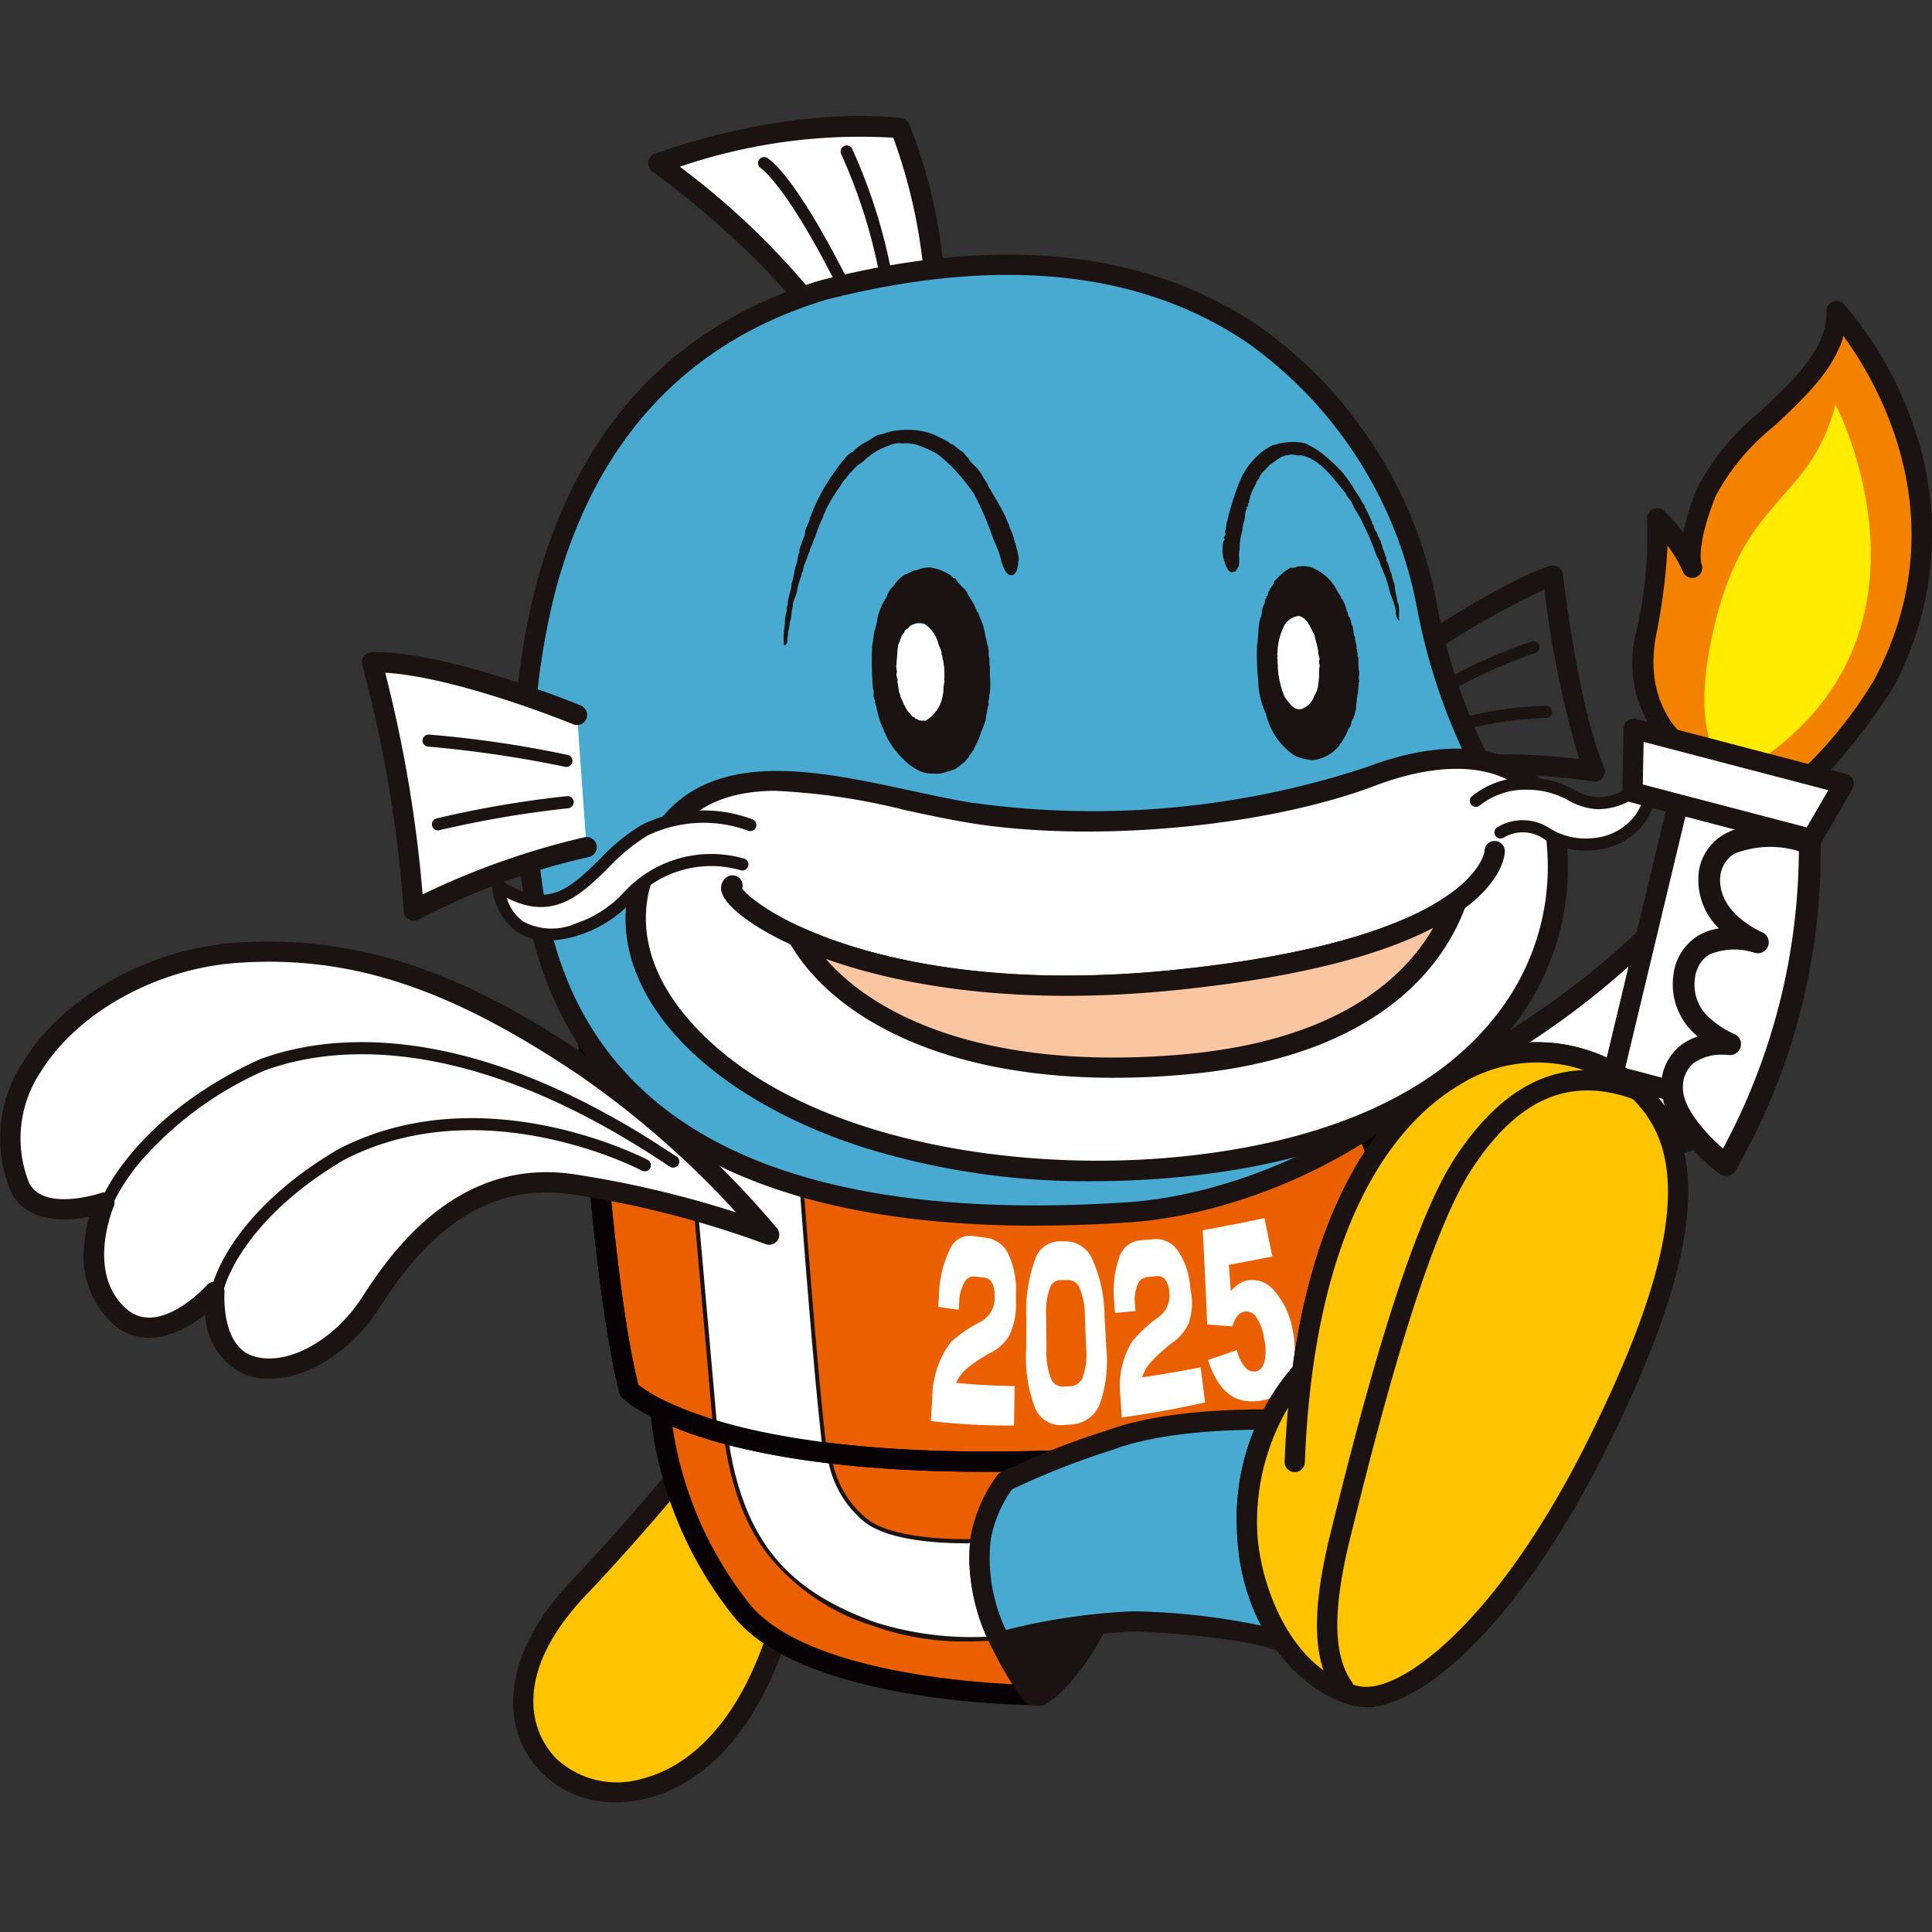
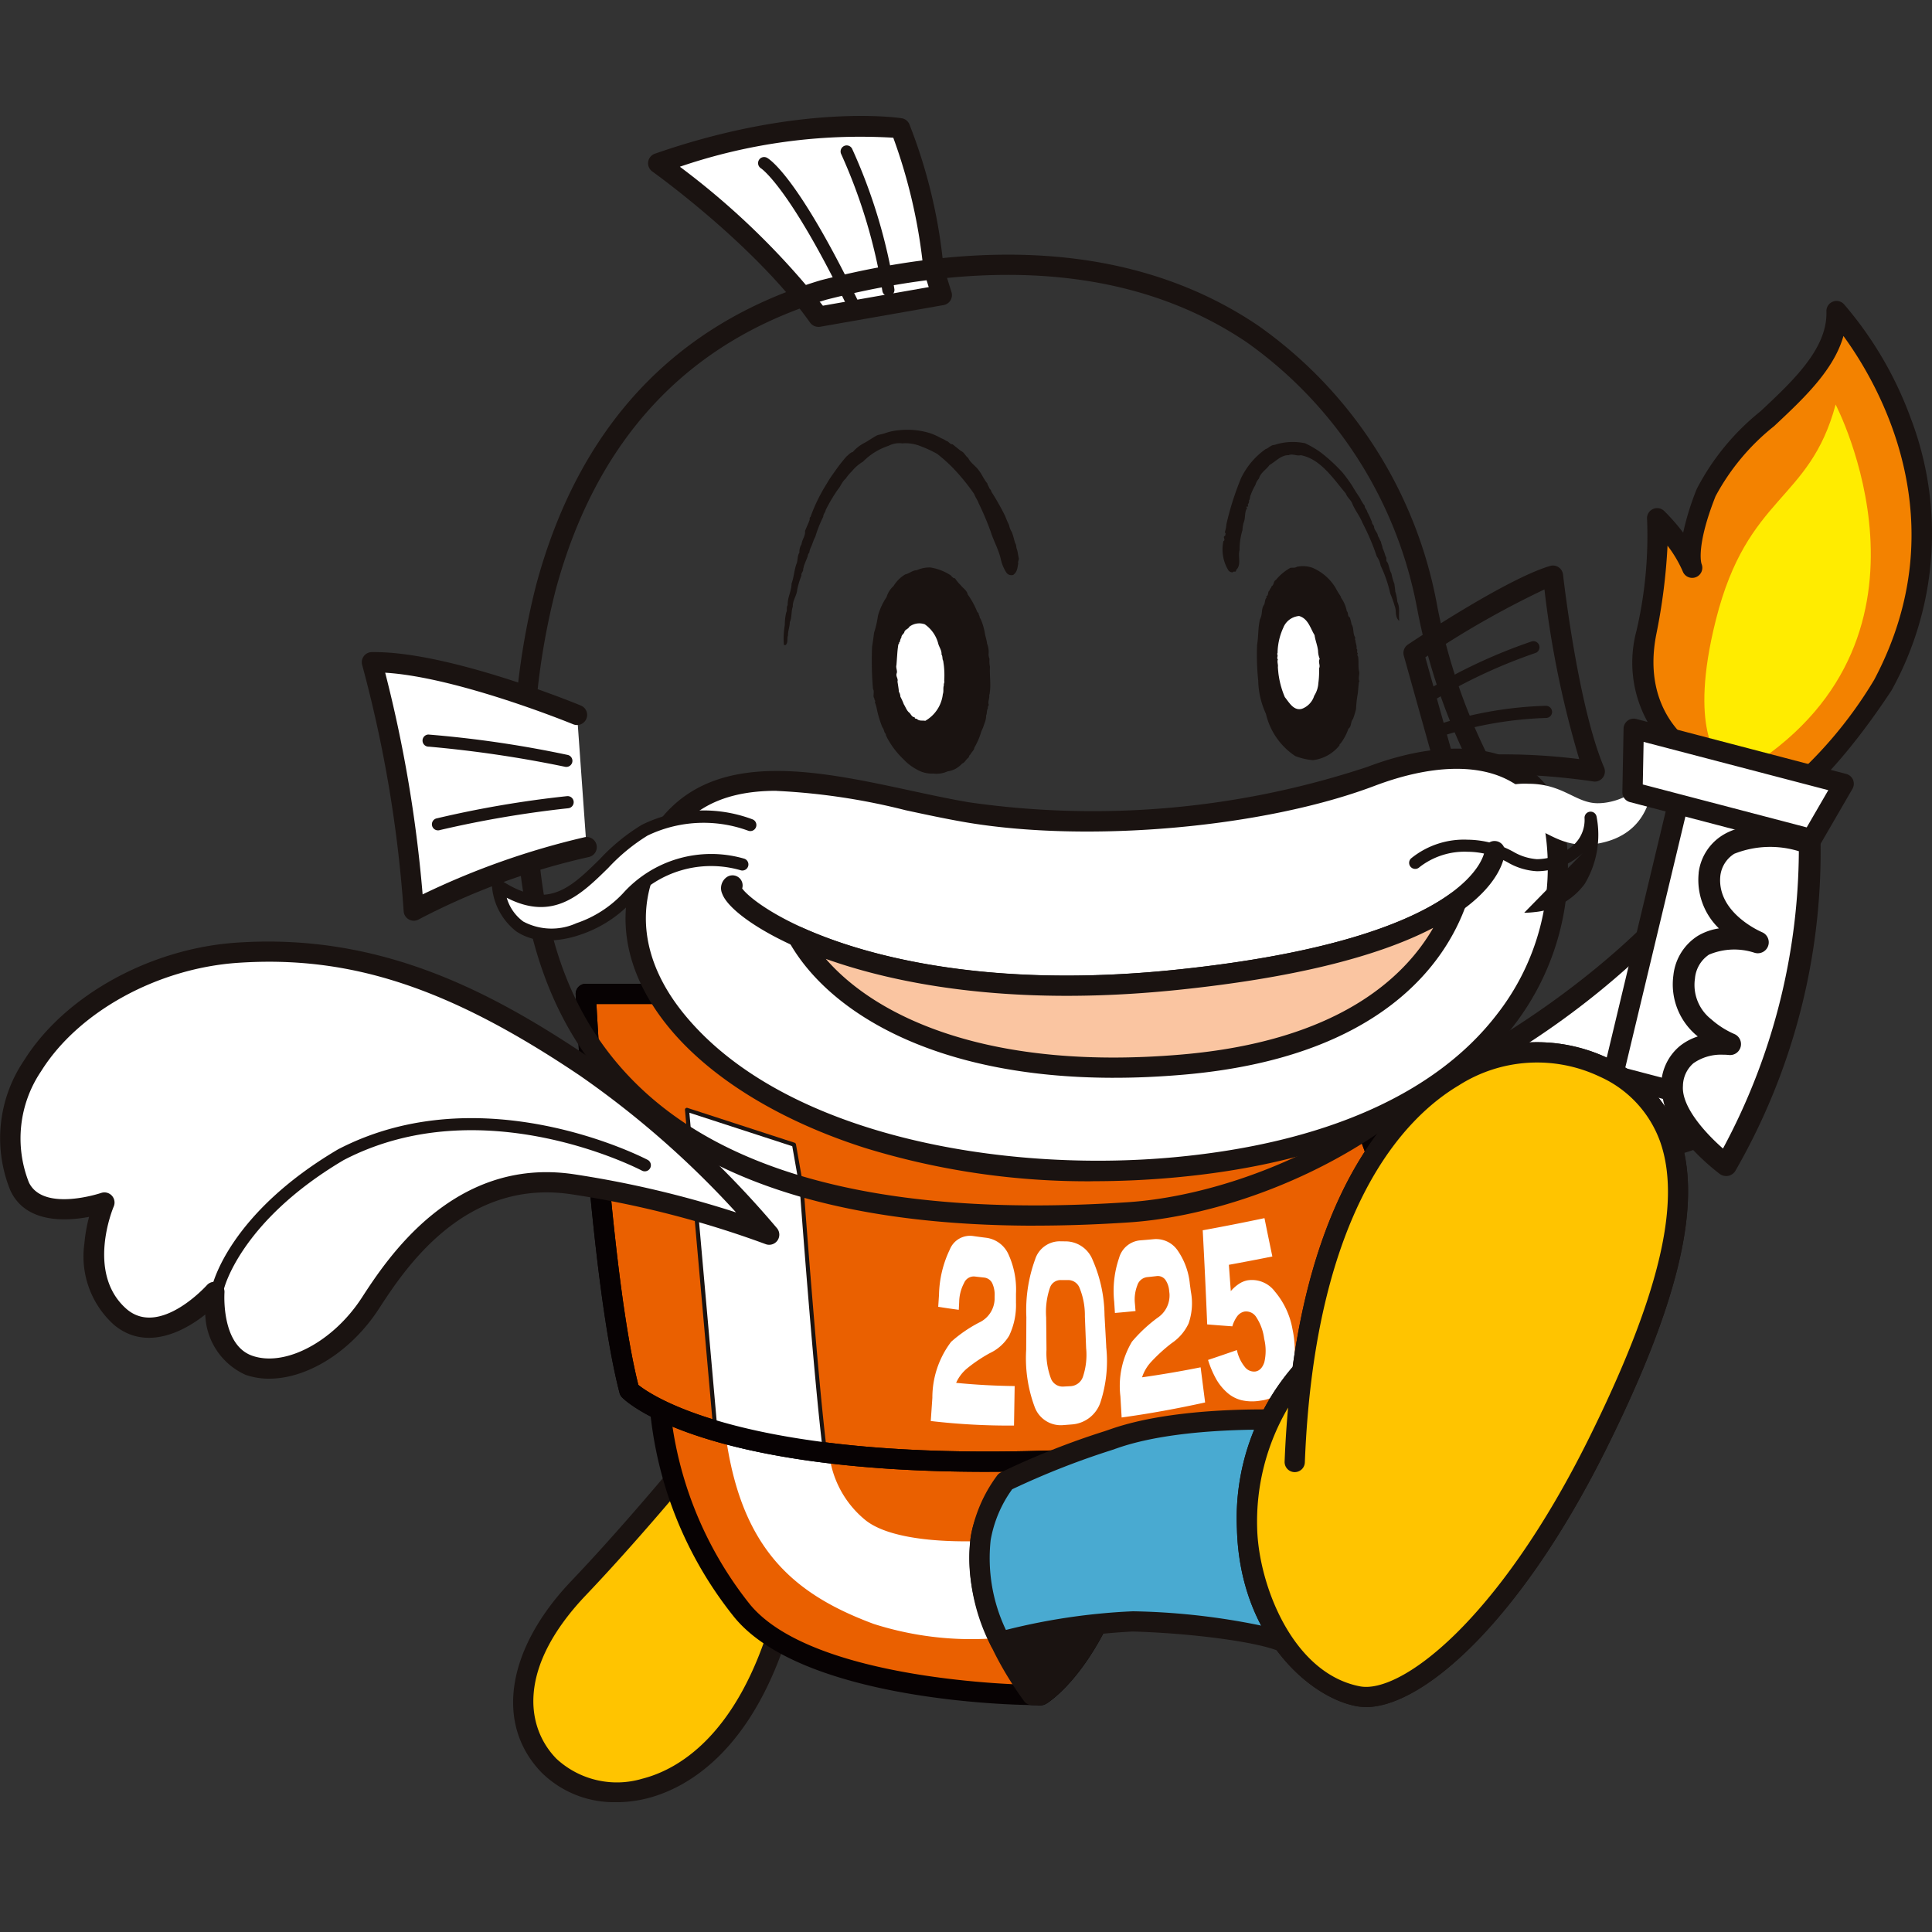
<svg xmlns="http://www.w3.org/2000/svg" width="100" height="100" viewBox="0 0 100 100">
  <rect x="0" y="0" width="100" height="100" fill="#333333" stroke="none" />
  <defs>
    <clipPath id="a">
      <rect width="100" height="87.28" fill="none" />
    </clipPath>
    <clipPath id="c">
      <rect width="100" height="100" />
    </clipPath>
  </defs>
  <g id="b" clip-path="url(#c)">
    <g transform="translate(0 6)">
      <g clip-path="url(#a)">
        <path d="M356.06,193.559s9.036-4.072,14.762-11.835l2.163-.637-3.436,15.271s-9.417,3.563-13.49-2.8" transform="translate(-281.922 -143.382)" fill="#fff" />
        <path d="M361.851,195.885c-3.695,0-6.531-1.389-8.225-4.036a.524.524,0,0,1,.226-.76c.089-.04,8.981-4.111,14.556-11.668a.523.523,0,0,1,.274-.192l2.163-.637a.524.524,0,0,1,.659.618l-3.436,15.271a.523.523,0,0,1-.326.375,18.523,18.523,0,0,1-5.386,1.02q-.255.009-.506.009m-7-4.11c3.569,4.727,10.8,2.671,12.26,2.191l3.176-14.116-1.14.336a42.248,42.248,0,0,1-14.3,11.589" transform="translate(-279.929 -141.39)" fill="#1a1311" />
        <path d="M138.428,333.07s-2.8,3.4-5.535,6.269-4.069,6.6-1.534,9.2,9.269,2.2,12.071-7.67c0,0,1.134-3.6-.8-6s-3.335-3.268-4.2-1.8" transform="translate(-102.939 -263.149)" fill="#ffc400" />
        <path d="M132.892,348.437a5.333,5.333,0,0,1-3.851-1.521c-2.438-2.5-1.837-6.4,1.53-9.931,2.554-2.679,5.2-5.869,5.485-6.21a1.731,1.731,0,0,1,1.36-.935c.974-.069,2.112.765,3.679,2.711,2.086,2.59.942,6.33.892,6.488-1.942,6.842-5.527,8.7-7.491,9.2a6.543,6.543,0,0,1-1.6.2m4.641-17.554-.041,0c-.073.005-.3.021-.555.46a.511.511,0,0,1-.047.067c-.028.034-2.844,3.449-5.56,6.3-3.573,3.747-3.137,6.835-1.538,8.476a4.608,4.608,0,0,0,4.448,1.034c1.745-.442,4.941-2.131,6.744-8.481.014-.047,1.027-3.381-.7-5.53-1.535-1.906-2.338-2.325-2.746-2.325m-1.047.2h0Z" transform="translate(-100.997 -261.157)" fill="#1a1311" />
        <path d="M182.789,331.629s-11.27-.133-14.738-4.335a19.849,19.849,0,0,1-4.335-11.671l25.209,2.068c-.867,11.2-5.417,13.946-5.417,13.946-.024.024-.719-.008-.719-.008" transform="translate(-129.627 -249.904)" fill="#ea6000" />
        <path d="M181.345,330.178c-.14,0-.321-.008-.563-.019-.587-.008-11.566-.211-15.127-4.525a20.173,20.173,0,0,1-4.455-12,.525.525,0,0,1,.169-.385.519.519,0,0,1,.4-.137l25.209,2.068a.524.524,0,0,1,.48.563c-.842,10.885-5.109,13.99-5.625,14.327a.7.7,0,0,1-.486.114m-.2-.908h0Zm0,0h0Zm0,0h0Zm0,0h0Zm0,0h0Zm0,0h0Zm.039-.034c-.013.01-.026.022-.039.034.013-.012.025-.023.039-.034m0,0h0ZM162.275,314.2a19.325,19.325,0,0,0,4.182,10.76c3.279,3.972,14.236,4.15,14.346,4.151h.017c.178.008.389.015.518.016.625-.467,4.18-3.519,5.028-12.952Z" transform="translate(-127.635 -247.911)" fill="#070203" />
        <path d="M179.41,317.224l5.536,2.4a5.171,5.171,0,0,0,1.867,4.2c2.067,1.734,8.937,1.134,10.8.4l-.667,5.135a16.612,16.612,0,0,1-9.67-.133c-4.668-1.734-7.469-4.469-7.869-12" transform="translate(-142.054 -251.172)" fill="#fff" />
-         <path d="M191.681,329.738a13.941,13.941,0,0,1-4.837-.808,11.249,11.249,0,0,1-5.584-3.864c-1.411-1.949-2.159-4.566-2.354-8.234a.1.1,0,0,1,.045-.091.106.106,0,0,1,.1-.01l5.536,2.4a.105.105,0,0,1,.063.107,5.108,5.108,0,0,0,1.83,4.11c1.953,1.638,8.744,1.151,10.7.383a.1.1,0,0,1,.142.111l-.667,5.135a.105.105,0,0,1-.072.086,18,18,0,0,1-4.9.673m-12.556-12.747c.44,7.526,3.31,10.078,7.792,11.743a16.573,16.573,0,0,0,9.538.151l.636-4.9c-2.139.731-8.716,1.224-10.745-.478a5.341,5.341,0,0,1-1.909-4.215Z" transform="translate(-141.655 -250.775)" fill="#1a1311" />
        <path d="M243.527,334.226c.563-4,6.453-4.906,8.472-5.132-1,10.587-5.353,13.209-5.353,13.209a2.987,2.987,0,0,1-.455,0c-1.256-1.72-3.114-4.884-2.664-8.08" transform="translate(-192.766 -260.571)" fill="#1a1311" />
        <path d="M244.506,340.843c-.089,0-.194,0-.321-.007a.524.524,0,0,1-.407-.215c-1.237-1.695-3.24-5.047-2.759-8.462.245-1.738,1.731-4.775,8.933-5.579a.524.524,0,0,1,.58.57c-.976,10.288-5.064,13.256-5.561,13.581a.672.672,0,0,1-.465.112m-.032-1.049h.006c.607-.454,3.963-3.334,4.94-12.091-2.477.354-6.917,1.428-7.364,4.6-.411,2.918,1.271,5.868,2.418,7.489m-2.937-7.562h0Z" transform="translate(-190.777 -258.578)" fill="#1a1311" />
        <path d="M145.618,218.256s.712,14.592,2.254,20.523c0,0,4.39,4.509,23.608,3.559s16.49-2.372,16.49-2.372,2.017-11.982-6.05-21.71Z" transform="translate(-115.298 -172.811)" fill="#ea6000" />
        <path d="M164.38,241c-14.94,0-18.708-3.676-18.876-3.849a.526.526,0,0,1-.132-.234c-1.537-5.915-2.241-20.031-2.27-20.629a.524.524,0,0,1,.523-.55h36.3a.525.525,0,0,1,.4.189c7.463,9,6.434,20.032,6.2,21.868a.68.68,0,0,1,.088.512c-.123.563-.38,1.734-17.105,2.56q-2.763.137-5.133.132m-18.033-4.5c.724.584,5.917,4.173,23.115,3.322,12.375-.611,15.31-1.415,16-1.743a.518.518,0,0,1,0-.192c.02-.117,1.85-11.712-5.781-21.1h-35.5c.147,2.683.852,14.468,2.169,19.712" transform="translate(-113.305 -170.819)" fill="#070203" />
        <path d="M176.3,248.882l.4,2.267s.728,9.912,1.209,13.674a35.881,35.881,0,0,1-5.673-1.128l-1.471-16.614Z" transform="translate(-135.207 -195.634)" fill="#fff" />
        <path d="M177.509,264.529H177.5a36.267,36.267,0,0,1-5.69-1.131.1.1,0,0,1-.075-.091l-1.471-16.614a.1.1,0,0,1,.137-.109l5.535,1.8a.105.105,0,0,1,.071.081l.4,2.267c.009.11.734,9.963,1.21,13.679a.1.1,0,0,1-.1.118m-5.575-1.313a35.984,35.984,0,0,0,5.454,1.087c-.476-3.818-1.185-13.448-1.192-13.545l-.388-2.195-5.325-1.732Z" transform="translate(-134.809 -195.236)" fill="#1a1311" />
        <path d="M164.38,241c-14.94,0-18.708-3.676-18.876-3.849a.526.526,0,0,1-.132-.234c-1.537-5.915-2.241-20.031-2.27-20.629a.524.524,0,0,1,.523-.55h36.3a.525.525,0,0,1,.4.189c7.463,9,6.434,20.032,6.2,21.868a.68.68,0,0,1,.088.512c-.123.563-.38,1.734-17.105,2.56q-2.763.137-5.133.132m-18.033-4.5c.724.584,5.917,4.173,23.115,3.322,12.375-.611,15.31-1.415,16-1.743a.518.518,0,0,1,0-.192c.02-.117,1.85-11.712-5.781-21.1h-35.5c.147,2.683.852,14.468,2.169,19.712" transform="translate(-113.305 -170.819)" fill="#070203" />
        <path d="M358.782,122.947a.51.51,0,0,1-.083-.007c-.048-.007-4.81-.761-7.455-.045a.523.523,0,0,1-.642-.365l-1.706-6.1a.524.524,0,0,1,.213-.576c.206-.138,5.079-3.4,7.36-4.069a.524.524,0,0,1,.668.445c.008.067.763,6.784,2.126,9.988a.524.524,0,0,1-.482.729m-4.529-1.409a31.707,31.707,0,0,1,3.724.245,50.878,50.878,0,0,1-1.8-8.782,47.046,47.046,0,0,0-6.166,3.515l1.468,5.251a14.69,14.69,0,0,1,2.776-.228" transform="translate(-276.235 -88.492)" fill="#1a1311" />
        <path d="M355.4,133.562a.314.314,0,0,1-.179-.573,27.371,27.371,0,0,1,5.193-2.4.314.314,0,1,1,.206.594,27.376,27.376,0,0,0-5.041,2.323.311.311,0,0,1-.179.056" transform="translate(-281.147 -103.384)" fill="#1a1311" />
        <path d="M357.284,148.186a.314.314,0,0,1-.116-.607,19.79,19.79,0,0,1,5.486-.941.321.321,0,0,1,.324.305.314.314,0,0,1-.3.324,19.53,19.53,0,0,0-5.273.9.316.316,0,0,1-.116.022" transform="translate(-282.642 -116.106)" fill="#1a1311" />
        <path d="M177.866,9.9a27.3,27.3,0,0,0-1.727-7.251s-5.093-.777-12.517,1.813c0,0,5.352,3.8,8.287,7.942L178.3,11.28Z" transform="translate(-129.553 -2.009)" fill="#fff" />
        <path d="M169.916,10.917a.524.524,0,0,1-.428-.221c-2.851-4.024-8.11-7.78-8.163-7.818a.524.524,0,0,1,.131-.922c7.461-2.6,12.556-1.869,12.769-1.836a.524.524,0,0,1,.4.3,27.173,27.173,0,0,1,1.768,7.369l.416,1.33a.524.524,0,0,1-.41.672l-6.388,1.122a.534.534,0,0,1-.091.008m-7.167-8.288a39.8,39.8,0,0,1,7.4,7.19l5.478-.962-.254-.812a.527.527,0,0,1-.021-.106,27.959,27.959,0,0,0-1.56-6.815,28.9,28.9,0,0,0-11.042,1.5" transform="translate(-127.56 0)" fill="#1a1311" />
        <path d="M193.294,18.022a.314.314,0,0,1-.283-.177c-2.974-6.112-4.4-7.031-4.409-7.039a.317.317,0,0,1-.111-.428.311.311,0,0,1,.42-.119c.155.085,1.6,1.015,4.664,7.312a.315.315,0,0,1-.282.452" transform="translate(-149.211 -8.092)" fill="#1a1311" />
        <path d="M211.433,15.15a.314.314,0,0,1-.311-.271A28.048,28.048,0,0,0,208.991,7.8a.314.314,0,0,1,.568-.27,28.157,28.157,0,0,1,2.185,7.257.315.315,0,0,1-.312.358" transform="translate(-165.451 -5.824)" fill="#1a1311" />
-         <path d="M179.71,63.016a30.982,30.982,0,0,1-2.849-8.287c-.518-3.8-6.215-22.79-31.25-16.4-17.438,5.266-15.8,25.9-15.193,29.783.777,7.079,4.4,19.729,30.991,17.956,6.475-.431,18.129-5.093,20.546-15.279,1.3-5.352-2.244-7.77-2.244-7.77" transform="translate(-102.995 -29.315)" fill="#49aad1" />
        <path d="M154.6,84.748c-9.274,0-16.225-2-20.7-5.957-3.426-3.03-5.384-7.159-5.986-12.621a38.524,38.524,0,0,1,.845-14.578c2.2-8.183,7.151-13.49,14.717-15.775l.022-.006c9.215-2.351,16.824-1.565,22.616,2.336a22.685,22.685,0,0,1,9.282,14.5,30.119,30.119,0,0,0,2.741,8.01c.643.5,3.588,3.094,2.342,8.241-2.375,10.006-13.722,15.193-21.02,15.679q-2.525.168-4.856.168M143.766,36.823c-7.19,2.175-11.9,7.235-14,15.04a37.364,37.364,0,0,0-.819,14.157c0,.008,0,.015,0,.023.364,3.316,1.344,8.164,5.64,11.962,5.011,4.431,13.353,6.29,24.8,5.528,6.978-.465,17.819-5.388,20.071-14.878,1.189-4.915-1.9-7.126-2.032-7.217a.535.535,0,0,1-.168-.19,31.126,31.126,0,0,1-2.9-8.458,21.782,21.782,0,0,0-8.83-13.775c-5.532-3.726-12.853-4.464-21.761-2.193" transform="translate(-101.01 -27.307)" fill="#1a1311" />
        <path d="M103.073,138.542s-6.777-2.795-10.62-2.725a66.083,66.083,0,0,1,2.166,12.856,36.1,36.1,0,0,1,8.943-3.284" transform="translate(-73.203 -107.536)" fill="#fff" />
        <path d="M92.627,147.2a.524.524,0,0,1-.523-.488,66.19,66.19,0,0,0-2.146-12.742.524.524,0,0,1,.493-.673H90.6c3.924,0,10.4,2.651,10.676,2.766a.524.524,0,0,1-.4.969c-.063-.026-5.959-2.44-9.729-2.669a69.206,69.206,0,0,1,1.938,11.475,40.063,40.063,0,0,1,8.356-2.953.524.524,0,1,1,.248,1.018,35.9,35.9,0,0,0-8.8,3.227.523.523,0,0,1-.265.072" transform="translate(-71.21 -105.544)" fill="#1a1311" />
        <path d="M112.478,155.437a.328.328,0,0,1-.061-.006,61.2,61.2,0,0,0-7.05-1.042.314.314,0,0,1-.03-.628,57.1,57.1,0,0,1,7.2,1.053.314.314,0,0,1-.061.623" transform="translate(-83.167 -121.742)" fill="#1a1311" />
        <path d="M107.7,170.86a.314.314,0,0,1-.1-.613,54.311,54.311,0,0,1,6.769-1.157.314.314,0,0,1,.073.625,55.345,55.345,0,0,0-6.643,1.129.313.313,0,0,1-.1.016" transform="translate(-85.026 -133.881)" fill="#1a1311" />
        <path d="M205.626,163.4c-.5-3-3.962-4.8-9.526-2.7a45.568,45.568,0,0,1-20.906,1.854c-6.407-1.1-14.5-4.384-16.86,3.541s10.164,16.465,27.65,14.836c17.2-1.6,20.653-11.465,19.641-17.534" transform="translate(-125.14 -126.521)" fill="#fff" />
        <path d="M179.7,179.678a39.122,39.122,0,0,1-11.77-1.717c-4.407-1.4-8.022-3.617-10.18-6.247-2.033-2.479-2.7-5.157-1.93-7.746,2.133-7.162,8.651-5.759,14.4-4.521,1.063.229,2.067.445,3.048.613a45.137,45.137,0,0,0,20.632-1.828c3.194-1.21,6.022-1.262,7.964-.146a4.551,4.551,0,0,1,2.264,3.246,13.456,13.456,0,0,1-2.7,10.363c-3.343,4.341-9.363,7.031-17.407,7.78-1.454.136-2.9.2-4.322.2m-16.372-20.207c-2.994,0-5.4,1.079-6.5,4.8-.667,2.24-.067,4.586,1.735,6.782,5.131,6.254,16.436,8.215,25.364,7.383,7.747-.721,13.513-3.272,16.674-7.376a12.393,12.393,0,0,0,2.5-9.551,3.474,3.474,0,0,0-1.752-2.51c-1.665-.957-4.176-.88-7.071.217-5.706,2.161-14.812,2.97-21.18,1.881-1-.172-2.065-.4-3.092-.621a33.583,33.583,0,0,0-6.674-1" transform="translate(-123.132 -124.536)" fill="#1a1311" />
        <path d="M197.154,188.271a38.389,38.389,0,0,1-11.489-1.581c-3.654-1.148-6-2.761-6.345-3.7a.7.7,0,0,1,.231-.863.524.524,0,0,1,.8.585c.317.449,1.993,1.832,5.618,2.972,3.238,1.018,8.773,2.06,16.757,1.241,15.556-1.6,16.049-6.115,16.053-6.16a.51.51,0,0,1,.532-.508.53.53,0,0,1,.515.539c0,.155-.09,1.556-2.32,3.118-2.829,1.982-7.765,3.346-14.673,4.054a55.691,55.691,0,0,1-5.68.3m-17-5.282h0" transform="translate(-141.936 -142.726)" fill="#1a1311" />
        <path d="M217.872,199.415c8.375-.859,12.5-2.571,14.54-4.044-.921,2.564-4.01,7.557-14.2,8.427-11.493.982-17.8-2.873-19.888-6.622,3.6,1.627,10.056,3.212,19.551,2.239" transform="translate(-157.027 -154.691)" fill="#fac5a1" />
        <path d="M212.69,202.485c-9.425,0-14.836-3.49-16.82-7.045a.524.524,0,0,1,.673-.733c2.809,1.27,9.051,3.244,19.281,2.195,8.5-.872,12.463-2.628,14.287-3.947a.524.524,0,0,1,.8.6c-1.04,2.9-4.328,7.891-14.652,8.772q-1.872.16-3.57.157m-14.911-6.153c2.728,3.141,8.668,5.783,18.392,4.952,8.057-.688,11.542-3.946,13.047-6.558-2.937,1.533-7.393,2.614-13.286,3.218-8.8.9-14.752-.4-18.153-1.612m18.1,1.091h0Z" transform="translate(-155.034 -152.699)" fill="#1a1311" />
        <path d="M206.945,84.909c-.039.22-.055.455-.266.588a.331.331,0,0,1-.33-.1,2.049,2.049,0,0,1-.3-.7c-.11-.5-.369-.948-.525-1.434a14.666,14.666,0,0,0-.627-1.482c-.055-.165-.172-.305-.227-.47a10.758,10.758,0,0,0-1.105-1.356,8.169,8.169,0,0,0-.807-.721,5.52,5.52,0,0,0-.839-.392,2.056,2.056,0,0,0-.972-.157,1.21,1.21,0,0,0-.713.126,3.3,3.3,0,0,0-1.325.823,2.125,2.125,0,0,0-.572.493,2.412,2.412,0,0,0-.321.384c-.188.157-.251.384-.408.564a8.79,8.79,0,0,0-.627,1.058c-.016.133-.126.2-.126.345a6.679,6.679,0,0,0-.415,1.05c-.1.164-.141.376-.235.557a.82.82,0,0,0-.07.25.318.318,0,0,0-.086.2c-.063.157-.11.267-.165.416-.039.07-.039.172-.071.227.032.141-.117.2-.086.345a4.575,4.575,0,0,0-.22.729c-.024.321-.243.564-.227.878-.094.25-.04.564-.157.807,0,.227-.1.454-.094.69-.063.157.023.368-.126.5-.032-.008-.063.008-.086-.016a4,4,0,0,1,.047-1.019,2.91,2.91,0,0,1,.07-.643c.071-.126,0-.282.079-.392-.016-.392.2-.729.2-1.113.133-.353.133-.714.267-1.05.062-.173.031-.392.141-.557a.726.726,0,0,1,.11-.431c.023-.243.211-.439.18-.682.063-.172.157-.361.227-.549.032-.047-.016-.141.055-.18a8.819,8.819,0,0,1,.847-1.732,5.871,5.871,0,0,1,.376-.572,9.015,9.015,0,0,1,.635-.823c.095-.071.2-.211.33-.235a2.032,2.032,0,0,1,.556-.447c.243-.125.463-.29.7-.416.134-.047.282-.062.408-.109a2.842,2.842,0,0,1,.736-.157,3.977,3.977,0,0,1,1.639.165,3.7,3.7,0,0,1,.54.25,1.21,1.21,0,0,1,.267.141c.133.023.172.18.321.172l.431.345c.181.071.227.259.376.36.117.259.392.416.549.643.172.22.266.47.446.682.008.094.087.157.094.243a.42.42,0,0,1,.125.2,13.538,13.538,0,0,1,.7,1.239,4.719,4.719,0,0,0,.2.462,1.027,1.027,0,0,0,.141.361c.079.188.118.392.18.588.071.1.039.188.086.306.048.141.063.314.094.447.039.1-.071.211-.016.305" transform="translate(-154.243 -61.736)" fill="#1a1311" />
        <path d="M312.886,89.47a5.61,5.61,0,0,0-.219-.611,6.739,6.739,0,0,0-.5-1.449,1.184,1.184,0,0,0-.2-.478,11.906,11.906,0,0,0-.737-1.732c-.141-.361-.408-.674-.548-1.043-.093-.181-.259-.3-.321-.486-.651-.768-1.3-1.78-2.328-1.976-.211.055-.431-.094-.627,0-.391-.015-.682.337-.995.51-.157.235-.463.392-.541.7a.754.754,0,0,0-.18.321,3.1,3.1,0,0,0-.252.541c-.047.079-.015.2-.086.266a.225.225,0,0,1-.055.2c0,.031-.008.07.016.094-.016.063-.086,0-.1.055l.047.047c-.141.188-.086.462-.157.682a1.518,1.518,0,0,0-.087.463,3.361,3.361,0,0,0-.149,1.027c-.1.329.11.776-.18,1.034.008.165-.125.024-.181.126a.3.3,0,0,1-.211-.094,2.067,2.067,0,0,1-.267-1.52c.149-.086-.079-.227.094-.282,0-.055.055-.149-.023-.165a2.018,2.018,0,0,0,.087-.439,15.052,15.052,0,0,1,.752-2.367,3.911,3.911,0,0,1,1.285-1.521c.1-.023.18-.117.275-.156.086-.063.165-.04.251-.079a3.074,3.074,0,0,1,1.506-.062,5.046,5.046,0,0,1,.815.478,8.756,8.756,0,0,1,1.129,1.043,8.519,8.519,0,0,1,.517.713c.118.212.258.416.392.62a1.959,1.959,0,0,0,.235.384c-.007.126.118.2.125.3a4.838,4.838,0,0,1,.251.541c-.008.11.117.165.11.267.024.173.188.282.2.462.071.087.087.2.157.29.008.11.078.22.078.321a2.737,2.737,0,0,1,.157.431c.094.094-.015.219.094.306.1.2.1.391.212.588a2.912,2.912,0,0,0,.157.548c.008.126.039.258.039.376a2.467,2.467,0,0,1,.11.541c.157.337.047.635.1.964H313.1c-.212-.235-.094-.494-.212-.769" transform="translate(-240.706 -64.134)" fill="#1a1311" />
        <path d="M312.547,117.8a4.3,4.3,0,0,0,.4,1.748,3.593,3.593,0,0,0,1.52,2.187,3.321,3.321,0,0,0,.91.211,2.069,2.069,0,0,0,1.379-.768.083.083,0,0,1,.055-.094,2.879,2.879,0,0,0,.407-.768c.173-.117.1-.361.235-.5a4.046,4.046,0,0,0,.157-.517,6.062,6.062,0,0,1,.094-.823c.015-.149.031-.376.047-.5.008-.032-.015-.071.039-.1-.094-.18.031-.384-.031-.557-.039-.227-.008-.478-.039-.729a.156.156,0,0,1-.024-.164l.008-.015c-.094-.063.023-.165-.071-.235.031-.172-.055-.29-.055-.446-.055-.039.016-.1-.023-.157-.118-.189-.047-.463-.173-.651a3.452,3.452,0,0,0-.094-.368c-.141-.07-.055-.227-.157-.322a1.711,1.711,0,0,0-.306-.705l.016-.016c-.094-.149-.212-.329-.291-.486a2.591,2.591,0,0,0-1.191-1.035,1.481,1.481,0,0,0-.807-.054c-.117.071-.2.039-.337.054a2.585,2.585,0,0,0-.753.627c-.141.071-.086.267-.235.338.007.086-.079.1-.087.2-.125.079-.031.259-.18.314.008.016.008.039.031.055-.11.087-.078.259-.141.376-.164.235-.063.486-.212.752-.11.486-.071.862-.149,1.325a12.949,12.949,0,0,0,.055,1.826m.987-1.325c.008-.024-.007-.063.016-.086a3.237,3.237,0,0,1,.306-1.324.965.965,0,0,1,.808-.58c.47.134.588.651.8.988.031.258.149.525.18.807a1.191,1.191,0,0,0,.086.423c-.094.172.047.329-.031.486a5.11,5.11,0,0,1-.04.784,1.354,1.354,0,0,1-.212.635,1.053,1.053,0,0,1-.627.674c-.431.125-.666-.321-.893-.6a4.521,4.521,0,0,1-.36-1.56c.024-.133-.055-.259,0-.392-.079-.078.024-.18-.032-.251" transform="translate(-247.422 -88.6)" fill="#1a1311" />
        <path d="M216.737,116.391a17.085,17.085,0,0,0,.047,2.195c.1.149-.039.369.079.5-.031.063.079.11.016.18a1.864,1.864,0,0,1,.1.337,5.523,5.523,0,0,0,.29.964c.094.1.086.29.181.345-.016.078.039.126.055.18a4.412,4.412,0,0,0,.87,1.144,2.532,2.532,0,0,0,.65.5,1.546,1.546,0,0,0,.886.227,1.348,1.348,0,0,0,.721-.11,1.329,1.329,0,0,0,.431-.141,1.408,1.408,0,0,0,.337-.267c.133-.047.188-.2.306-.29.063-.047.046-.149.125-.181.047-.125.188-.212.2-.353a3.657,3.657,0,0,0,.36-.839,2.565,2.565,0,0,0,.157-.4,1.127,1.127,0,0,0,.094-.439c.055-.1.016-.251.086-.344,0-.071,0-.141.055-.181-.078-.173.047-.337.016-.517a.352.352,0,0,0,.031-.141c.063-.408-.016-.878.008-1.324a1.526,1.526,0,0,1-.024-.416.592.592,0,0,1-.047-.251,1.162,1.162,0,0,0-.079-.533c-.016-.165-.078-.345-.11-.518a3.146,3.146,0,0,0-.227-.768c-.07-.063-.024-.125-.094-.2.032-.087-.086-.133-.1-.212a4.038,4.038,0,0,0-.471-.846c-.039-.212-.25-.33-.368-.486a2.022,2.022,0,0,1-.29-.353c-.118.016-.173-.133-.267-.18a2.7,2.7,0,0,0-1-.377,1.6,1.6,0,0,0-.713.141c-.211,0-.384.173-.6.219a1.778,1.778,0,0,0-.6.6,1.23,1.23,0,0,0-.361.572,3.312,3.312,0,0,0-.447.972,5.071,5.071,0,0,1-.2.87c-.032.251-.056.439-.1.705m1.262.964c.031-.329.04-.706.095-1.043-.008-.063.078-.055.031-.11l.054-.063a.488.488,0,0,1,.079-.219c-.008-.141.141-.181.157-.306.055-.118.2-.134.251-.251a.846.846,0,0,1,.8-.125,1.76,1.76,0,0,1,.682.949c.04.212.2.392.181.611.07.094.031.227.086.321a4.344,4.344,0,0,1,.055,1.051c.031.071-.04.141-.016.219-.055.165,0,.29-.055.463a1.83,1.83,0,0,1-.91,1.379c-.157-.031-.306.031-.447-.11-.047.016-.125-.023-.094-.086-.117.04-.2-.141-.267-.212-.149-.109-.2-.29-.3-.446a3.484,3.484,0,0,0-.181-.4.471.471,0,0,0-.077-.25c-.009-.173-.048-.353-.07-.533.046-.141-.094-.259-.047-.408.062-.133-.047-.282-.009-.431" transform="translate(-171.598 -88.923)" fill="#1a1311" />
        <path d="M317.837,124.9a3.23,3.23,0,0,0-.306,1.324c-.023.024-.007.063-.016.086.056.071-.047.173.032.251-.055.133.024.259,0,.392a4.532,4.532,0,0,0,.36,1.56c.227.282.463.729.893.6a1.052,1.052,0,0,0,.627-.674,1.355,1.355,0,0,0,.212-.635,5.091,5.091,0,0,0,.04-.785c.078-.156-.063-.313.031-.486a1.2,1.2,0,0,1-.086-.423c-.031-.282-.149-.549-.18-.807-.212-.337-.329-.855-.8-.988a.965.965,0,0,0-.807.58" transform="translate(-251.403 -98.43)" fill="#fff" />
        <path d="M223.226,126.548c-.016.125-.165.164-.157.306a.488.488,0,0,0-.079.219l-.054.063c.047.055-.04.047-.031.11-.055.337-.063.713-.095,1.043-.039.148.071.3.009.431-.047.149.093.267.047.408.023.18.062.36.07.533a.471.471,0,0,1,.077.25,3.5,3.5,0,0,1,.181.4c.1.157.149.338.3.447.063.071.15.251.267.212-.031.063.047.1.094.086.141.141.29.078.447.11a1.83,1.83,0,0,0,.909-1.379c.055-.172,0-.3.055-.463-.024-.078.047-.148.016-.219a4.343,4.343,0,0,0-.055-1.051c-.056-.094-.016-.227-.086-.321.024-.219-.141-.4-.181-.611a1.76,1.76,0,0,0-.682-.949.846.846,0,0,0-.8.126c-.055.117-.2.133-.251.251" transform="translate(-176.411 -99.856)" fill="#fff" />
        <path d="M136.853,174.553a6.962,6.962,0,0,0-5.471.271c-2.614,1.433-3.878,5.311-7.587,2.866,0,0,.2,3.531,4.153,2.245,2.866-.759,3.381-4.429,8.492-3.34" transform="translate(-98.019 -137.855)" fill="#fff" />
        <path d="M125.179,179.321a2.824,2.824,0,0,1-1.631-.466,3.293,3.293,0,0,1-1.262-2.358.314.314,0,0,1,.487-.28c2.377,1.567,3.575.389,5.092-1.1a10.221,10.221,0,0,1,2.171-1.776,7.214,7.214,0,0,1,5.741-.286.314.314,0,0,1-.237.583,6.7,6.7,0,0,0-5.2.255,9.772,9.772,0,0,0-2.033,1.673c-1.4,1.374-2.837,2.792-5.256,1.546a2.319,2.319,0,0,0,.858,1.231,3.11,3.11,0,0,0,2.748.086,5.875,5.875,0,0,0,2.4-1.535,6.136,6.136,0,0,1,6.255-1.814.314.314,0,0,1-.131.615,5.491,5.491,0,0,0-5.7,1.667,6.436,6.436,0,0,1-2.642,1.67,5.391,5.391,0,0,1-1.654.294" transform="translate(-96.823 -136.644)" fill="#1a1311" />
        <path d="M366.895,161.415a4.037,4.037,0,0,1,2.714-.883c1.8,0,2.45,1.008,3.591,1.008s2.839-.768,2.779-2.45c0,0,.841,4.026-2.944,4.566-2.464.3-2.824-1.682-4.867-.6" transform="translate(-290.501 -125.965)" fill="#fff" />
-         <path d="M371.346,162.8a4.318,4.318,0,0,1-2.084-.58,1.928,1.928,0,0,0-2.143-.088.314.314,0,0,1-.294-.556,2.533,2.533,0,0,1,2.719.082,3.534,3.534,0,0,0,2.257.485,3.029,3.029,0,0,0,2.159-1.193,3.27,3.27,0,0,0,.526-1.36l-.069.074a3.516,3.516,0,0,1-2.412.988,3.337,3.337,0,0,1-1.506-.45,4.344,4.344,0,0,0-2.084-.558,3.8,3.8,0,0,0-2.5.8.314.314,0,0,1-.436-.453,4.333,4.333,0,0,1,2.933-.971,5,5,0,0,1,2.358.621,2.824,2.824,0,0,0,1.232.387,2.891,2.891,0,0,0,1.96-.8,1.755,1.755,0,0,0,.5-1.328.314.314,0,0,1,.622-.076,4.935,4.935,0,0,1-.614,3.484,3.635,3.635,0,0,1-2.593,1.458,4.451,4.451,0,0,1-.538.034" transform="translate(-289.306 -124.767)" fill="#1a1311" />
+         <path d="M371.346,162.8l-.069.074a3.516,3.516,0,0,1-2.412.988,3.337,3.337,0,0,1-1.506-.45,4.344,4.344,0,0,0-2.084-.558,3.8,3.8,0,0,0-2.5.8.314.314,0,0,1-.436-.453,4.333,4.333,0,0,1,2.933-.971,5,5,0,0,1,2.358.621,2.824,2.824,0,0,0,1.232.387,2.891,2.891,0,0,0,1.96-.8,1.755,1.755,0,0,0,.5-1.328.314.314,0,0,1,.622-.076,4.935,4.935,0,0,1-.614,3.484,3.635,3.635,0,0,1-2.593,1.458,4.451,4.451,0,0,1-.538.034" transform="translate(-289.306 -124.767)" fill="#1a1311" />
        <path d="M14.3,207.79c-7,.474-13.642,6.288-11.27,12.1.95,2.017,4.39.831,4.39.831s-1.661,3.8.83,5.931c2.135,1.779,4.865-1.3,4.865-1.3s-.238,3.084,1.779,3.8,4.746-.831,6.288-3.2,4.746-7,10.44-6.169a50.965,50.965,0,0,1,10.2,2.61,49.206,49.206,0,0,0-9.491-8.66c-5.858-3.947-11.286-6.389-18.033-5.931" transform="translate(-2.007 -164.481)" fill="#fff" />
        <path d="M13.937,227.85a3.679,3.679,0,0,1-1.229-.2,3.536,3.536,0,0,1-2.083-3.121c-1.257,1-3.154,1.844-4.721.538a4.758,4.758,0,0,1-1.536-4.214,8.112,8.112,0,0,1,.243-1.378c-1.229.233-3.276.328-4.066-1.35L.533,218.1a7.167,7.167,0,0,1,.71-6.719c2.087-3.345,6.512-5.8,11.01-6.1,7.526-.512,13.273,2.592,18.361,6.02a50.226,50.226,0,0,1,9.606,8.765.524.524,0,0,1-.6.817A50.94,50.94,0,0,0,29.534,218.3c-5.537-.809-8.613,3.918-9.925,5.936-1.447,2.227-3.707,3.614-5.672,3.614M11.1,222.834a.518.518,0,0,1,.2.042.523.523,0,0,1,.318.522c0,.026-.179,2.693,1.431,3.262,1.7.6,4.192-.715,5.674-2.995,1.3-2,4.748-7.308,10.955-6.4a53.182,53.182,0,0,1,8.421,1.98,47.956,47.956,0,0,0-8.078-7.077c-6.746-4.545-11.873-6.238-17.7-5.843-4.179.283-8.274,2.538-10.192,5.611a6.207,6.207,0,0,0-.634,5.755c.747,1.55,3.71.556,3.74.546a.524.524,0,0,1,.65.705c-.015.034-1.471,3.47.691,5.324,1.712,1.428,4.108-1.228,4.131-1.254a.524.524,0,0,1,.392-.176M12.288,205.8h0Z" transform="translate(0 -162.49)" fill="#1a1311" />
-         <path d="M25.8,238.641a.31.31,0,0,1-.125-.026.314.314,0,0,1-.163-.413c.075-.172,1.9-4.241,8.084-7.063l.021-.009c3.342-1.244,10.547-2.272,21.25,4.818.12.079.233.154.276.18a.315.315,0,0,1-.119.606c-.11,0-.132-.015-.5-.261-10.46-6.929-17.438-5.958-20.673-4.757a18.258,18.258,0,0,0-6.131,4.4,10.214,10.214,0,0,0-1.627,2.341.314.314,0,0,1-.288.189M55.021,236.1h0Zm0,0h0Z" transform="translate(-20.176 -182.298)" fill="#1a1311" />
        <path d="M52.987,258.225a.328.328,0,0,1-.069-.008.315.315,0,0,1-.238-.376c.034-.153.9-3.784,6.51-7.1,7.518-3.922,15.955.493,16.039.538a.314.314,0,0,1-.3.555c-.081-.043-8.234-4.3-15.438-.543-5.36,3.175-6.194,6.657-6.2,6.692a.315.315,0,0,1-.307.246" transform="translate(-41.705 -197.244)" fill="#1a1311" />
        <path d="M243.528,330.245a6.976,6.976,0,0,1,1.277-2.973,43.07,43.07,0,0,1,5.659-2.229c3.668-1.267,9.4-.938,9.4-.938l-.534,11.538c-1.4-.667-5.4-1.063-7.937-1.13a34.044,34.044,0,0,0-6.859,1.051,9.544,9.544,0,0,1-1.011-5.319" transform="translate(-192.767 -256.59)" fill="#49aad1" />
        <path d="M257.341,334.167a.525.525,0,0,1-.225-.051c-1.2-.572-4.946-1.006-7.726-1.079a33.87,33.87,0,0,0-6.724,1.037.525.525,0,0,1-.6-.287,9.936,9.936,0,0,1-1.055-5.615h0a7.472,7.472,0,0,1,1.366-3.2.525.525,0,0,1,.186-.164,40.359,40.359,0,0,1,5.4-2.144l.336-.116c3.723-1.286,9.367-.979,9.6-.966a.524.524,0,0,1,.493.547l-.534,11.538a.524.524,0,0,1-.523.5m-15.287-5.849a8.646,8.646,0,0,0,.791,4.638,32.544,32.544,0,0,1,6.573-.966,35.536,35.536,0,0,1,7.433.915l.476-10.3c-1.477-.044-5.788-.071-8.685.93l-.336.116a41.019,41.019,0,0,0-5.137,2.023,6.351,6.351,0,0,0-1.115,2.641Z" transform="translate(-190.773 -254.59)" fill="#1a1311" />
        <path d="M410.937,71.444s-3.112-1.811-2.244-6.266a21.643,21.643,0,0,0,.557-5.931,9.016,9.016,0,0,1,1.818,2.568s-.457-.917.721-3.9c1.276-3.226,6.865-5.674,6.744-9.392,0,0,8.084,8.692,2.4,19.358-3.139,4.757-5.23,5.978-5.23,5.978l-4.747-1.243Z" transform="translate(-323.474 -38.423)" fill="#f38200" />
        <path d="M414.289,72.817a.376.376,0,0,1-.095-.012l-4.747-1.243a.374.374,0,0,1-.279-.355l-.017-.983a6.259,6.259,0,0,1-2.241-6.537,21.735,21.735,0,0,0,.553-5.816.374.374,0,0,1,.63-.312,10.516,10.516,0,0,1,1.172,1.392,12.447,12.447,0,0,1,.76-2.588,12.448,12.448,0,0,1,3.252-3.951c1.736-1.626,3.531-3.308,3.466-5.291a.374.374,0,0,1,.647-.267,18.881,18.881,0,0,1,3.408,5.8,16.622,16.622,0,0,1-.951,13.985.321.321,0,0,1-.018.03c-3.151,4.775-5.265,6.043-5.354,6.095a.373.373,0,0,1-.188.051m-4.378-1.906,4.312,1.129c.482-.339,2.365-1.811,4.976-5.766a15.68,15.68,0,0,0,.911-13.33,19.291,19.291,0,0,0-2.7-4.894c-.384,1.874-2.026,3.411-3.62,4.905a11.78,11.78,0,0,0-3.068,3.681c-1.024,2.586-.757,3.519-.73,3.6l.007.018a.373.373,0,0,1-.68.308c0-.009-.011-.024-.02-.046a7.157,7.157,0,0,0-1.061-1.684,28.855,28.855,0,0,1-.594,5c-.8,4.125,1.949,5.8,2.067,5.873a.376.376,0,0,1,.184.316Z" transform="translate(-322.06 -37.003)" fill="#1a1311" />
        <path d="M410.937,71.444s-3.112-1.811-2.244-6.266a21.643,21.643,0,0,0,.557-5.931,9.016,9.016,0,0,1,1.818,2.568s-.457-.917.721-3.9c1.276-3.226,6.865-5.674,6.744-9.392,0,0,8.084,8.692,2.4,19.358-3.139,4.757-5.23,5.978-5.23,5.978l-4.747-1.243Z" transform="translate(-323.474 -38.423)" fill="#f38200" />
        <path d="M413.7,72.394a.523.523,0,0,1-.133-.017l-4.747-1.243a.525.525,0,0,1-.391-.5l-.016-.9a6.331,6.331,0,0,1-2.24-6.648,21.656,21.656,0,0,0,.551-5.77.524.524,0,0,1,.885-.438A10.546,10.546,0,0,1,408.592,58a13.743,13.743,0,0,1,.707-2.27,12.54,12.54,0,0,1,3.289-4.006c1.711-1.6,3.481-3.262,3.418-5.176a.524.524,0,0,1,.907-.374,19.046,19.046,0,0,1,3.439,5.853,16.768,16.768,0,0,1-.959,14.108c-.008.014-.016.028-.025.042-3.17,4.8-5.314,6.09-5.4,6.142a.525.525,0,0,1-.264.071m-4.23-2.174L413.6,71.3a22.078,22.078,0,0,0,4.876-5.679c4.374-8.238.219-15.325-1.589-17.8-.5,1.773-2.065,3.239-3.588,4.666a11.7,11.7,0,0,0-3.031,3.627c-.993,2.51-.751,3.42-.729,3.491l.005.014a.524.524,0,0,1-.954.432c-.008-.016-.018-.038-.029-.067a6.364,6.364,0,0,0-.779-1.31,30.65,30.65,0,0,1-.585,4.606c-.781,4.013,1.882,5.647,2,5.715a.528.528,0,0,1,.259.442Z" transform="translate(-321.471 -36.43)" fill="#1a1311" />
        <path d="M430.467,71.713s6.219,11.875-4.305,18.683l-1.69-.338s-1.648-1.442-.2-7.191c1.641-6.518,4.844-6.084,6.2-11.153" transform="translate(-335.459 -56.781)" fill="#ffec00" />
        <path d="M400.935,179.42l4.049,1.06,4.419-15.352-4.748-1.243Z" transform="translate(-317.453 -129.761)" fill="#fff" />
        <path d="M402.992,179.013a.525.525,0,0,1-.133-.017l-4.049-1.06a.524.524,0,0,1-.377-.629l3.72-15.535a.524.524,0,0,1,.642-.385l4.748,1.243a.524.524,0,0,1,.371.652L403.5,178.634a.524.524,0,0,1-.5.379m-3.421-1.962,3.058.8,4.129-14.345-3.711-.972Z" transform="translate(-315.46 -127.769)" fill="#1a1311" />
        <path d="M405.811,155.647l9.27,2.428,1.662-2.867-10.869-2.846Z" transform="translate(-321.314 -120.637)" fill="#fff" />
        <path d="M413.088,156.606a.522.522,0,0,1-.133-.017l-9.27-2.428a.524.524,0,0,1-.391-.517l.063-3.285a.524.524,0,0,1,.657-.5l10.869,2.846a.524.524,0,0,1,.321.77l-1.662,2.867a.523.523,0,0,1-.453.261m-8.738-3.354,8.485,2.222,1.117-1.926-9.559-2.5Z" transform="translate(-319.321 -118.645)" fill="#1a1311" />
        <path d="M422.769,179.323s-4.675-1.493-5.184,1.635c-.254,2.383,2.5,3.513,2.5,3.513s-3.352-1.09-3.814,1.793c-.382,2.384,2.376,3.476,2.376,3.476s-2.814-.366-3,2.123c-.147,1.952,2.8,4.143,2.8,4.143a32.847,32.847,0,0,0,4.327-16.683" transform="translate(-329.097 -141.702)" fill="#fff" />
        <path d="M416.287,194.426a.567.567,0,0,1-.339-.112,11.878,11.878,0,0,1-1.535-1.414,4.548,4.548,0,0,1-1.488-3.227,2.684,2.684,0,0,1,.959-1.97,2.9,2.9,0,0,1,.936-.5,3.451,3.451,0,0,1-1.263-3.177A2.756,2.756,0,0,1,414.813,182a3,3,0,0,1,1.1-.39,3.491,3.491,0,0,1-1.05-2.855c0-.01,0-.02,0-.031a2.673,2.673,0,0,1,1.252-1.946c1.726-1.058,4.545-.176,4.664-.138a.567.567,0,0,1,.394.525,33.089,33.089,0,0,1-4.413,17,.568.568,0,0,1-.48.266m-.169-6.284a2.479,2.479,0,0,0-1.521.444,1.579,1.579,0,0,0-.54,1.172c-.083,1.1,1.2,2.476,2.072,3.241a32.816,32.816,0,0,0,3.927-15.389,5.035,5.035,0,0,0-3.342.132,1.561,1.561,0,0,0-.722,1.145c-.193,1.927,2.13,2.9,2.154,2.913a.567.567,0,0,1-.39,1.064,3.364,3.364,0,0,0-2.353.1,1.657,1.657,0,0,0-.725,1.242,2.257,2.257,0,0,0,.84,2.1,4.529,4.529,0,0,0,1.187.761.567.567,0,0,1-.283,1.089,2.827,2.827,0,0,0-.3-.014" transform="translate(-326.941 -139.556)" fill="#1a1311" />
        <path d="M235.776,281.816a3.666,3.666,0,0,1-.354,1.732,2.31,2.31,0,0,1-1,.9,7.778,7.778,0,0,0-1.167.783,2.06,2.06,0,0,0-.576.755q1.512.149,3.03.166-.017,1.021-.034,2.045a35.04,35.04,0,0,1-4.309-.235q.042-.6.083-1.2a4.777,4.777,0,0,1,.971-2.9,7.068,7.068,0,0,1,1.456-1,1.387,1.387,0,0,0,.795-1.192c0-.055,0-.109,0-.163a1.419,1.419,0,0,0-.108-.644.527.527,0,0,0-.442-.327q-.241-.026-.483-.055a.546.546,0,0,0-.549.339,2.176,2.176,0,0,0-.252.985c-.007.135-.014.269-.021.4q-.532-.069-1.064-.156c.014-.207.027-.414.041-.621a5.658,5.658,0,0,1,.559-2.344,1.127,1.127,0,0,1,1.19-.7q.344.05.687.092a1.472,1.472,0,0,1,1.179.905,4.372,4.372,0,0,1,.369,1.993q0,.22,0,.441" transform="translate(-183.19 -220.41)" fill="#fff" />
        <path d="M259.223,285.219a6.841,6.841,0,0,1-.307,2.9,1.685,1.685,0,0,1-1.477,1.119c-.137.011-.274.022-.411.032a1.441,1.441,0,0,1-1.5-.916,7.245,7.245,0,0,1-.447-2.985q.006-.846.009-1.691a7.685,7.685,0,0,1,.451-2.975,1.342,1.342,0,0,1,1.281-.945l.359.005a1.512,1.512,0,0,1,1.338.957,7.3,7.3,0,0,1,.617,2.872q.046.813.09,1.624m-1.042.077q-.032-.821-.065-1.642a3.747,3.747,0,0,0-.283-1.5.636.636,0,0,0-.589-.387l-.371,0a.581.581,0,0,0-.561.386,3.876,3.876,0,0,0-.2,1.546q.01.838.017,1.676a3.752,3.752,0,0,0,.224,1.47.649.649,0,0,0,.643.436l.4-.022a.72.72,0,0,0,.624-.5,3.587,3.587,0,0,0,.162-1.46" transform="translate(-201.966 -221.509)" fill="#fff" />
        <path d="M280.872,281.923a3.174,3.174,0,0,1-.122,1.635,2.509,2.509,0,0,1-.875,1.018,8.588,8.588,0,0,0-1.055.96,2.157,2.157,0,0,0-.477.807q1.517-.215,3.031-.518.117.912.233,1.819c-1.438.316-2.878.58-4.321.778q-.032-.545-.064-1.09a4.486,4.486,0,0,1,.6-2.837,7.807,7.807,0,0,1,1.311-1.226,1.389,1.389,0,0,0,.63-1.25c-.005-.05-.011-.1-.017-.15a1.152,1.152,0,0,0-.19-.563.486.486,0,0,0-.478-.2q-.241.028-.482.052a.61.61,0,0,0-.5.428,2.022,2.022,0,0,0-.122.955c.01.124.02.248.031.371-.355.037-.71.07-1.067.1-.012-.192-.025-.384-.037-.576a5.273,5.273,0,0,1,.253-2.274,1.248,1.248,0,0,1,1.076-.907c.229-.018.456-.038.685-.059a1.353,1.353,0,0,1,1.276.59,3.652,3.652,0,0,1,.627,1.741c.018.134.036.267.054.4" transform="translate(-219.23 -221.053)" fill="#fff" />
        <path d="M298.962,274.626q1.605-.292,3.2-.629.2.992.408,1.984-1.124.226-2.251.431.05.681.1,1.362a2.038,2.038,0,0,1,.424-.376,1.215,1.215,0,0,1,.443-.182,1.479,1.479,0,0,1,1.411.575,4.122,4.122,0,0,1,.915,1.952,5.262,5.262,0,0,1,.083,1.715,2.552,2.552,0,0,1-.519,1.353,1.88,1.88,0,0,1-1.206.629,2.492,2.492,0,0,1-.992-.019,1.763,1.763,0,0,1-.755-.4,2.764,2.764,0,0,1-.556-.685,5.241,5.241,0,0,1-.426-1q.752-.251,1.494-.511a2.031,2.031,0,0,0,.411.875.6.6,0,0,0,.548.234c.214-.035.369-.2.461-.481a2.6,2.6,0,0,0-.008-1.209,2.642,2.642,0,0,0-.418-1.135.616.616,0,0,0-.6-.277.628.628,0,0,0-.381.247,1.717,1.717,0,0,0-.251.518q-.655-.047-1.3-.1-.1-2.431-.231-4.868" transform="translate(-236.713 -216.946)" fill="#fff" />
        <path d="M314.132,264.629a2.678,2.678,0,0,1-.508-.047c-2.47-.48-6.014-3.643-6.159-9.17a12.019,12.019,0,0,1,2.883-8.383l0,0c1.38-10,5.5-13.953,8.054-15.471a8.563,8.563,0,0,1,8.288-.5,6.94,6.94,0,0,1,3.7,4.053c1.163,3.447-.042,8.571-3.792,16.124-4.454,8.97-9.5,13.4-12.466,13.4m-4.02-15.5a11.631,11.631,0,0,0-1.6,6.255c.076,2.893,1.817,7.49,5.312,8.169,2.078.409,7.122-3.3,11.836-12.79,3.618-7.288,4.806-12.157,3.737-15.323a5.853,5.853,0,0,0-3.167-3.449,7.536,7.536,0,0,0-7.288.462c-2.752,1.636-7.446,6.343-7.962,19.5a.524.524,0,1,1-1.047-.041q.057-1.455.18-2.78" transform="translate(-243.441 -182.276)" fill="#1a1311" />
        <path d="M312.715,249.4a11.578,11.578,0,0,0-2.734,8c.134,5.068,3.334,8.2,5.735,8.67s7.6-3.4,12.4-13.071,6.135-16.606.333-19.474-15.272,1.734-16.006,20.407" transform="translate(-245.434 -184.283)" fill="#ffc400" />
        <path d="M314.132,264.629a2.678,2.678,0,0,1-.508-.047c-2.47-.48-6.014-3.643-6.159-9.17a12.019,12.019,0,0,1,2.883-8.383l0,0c1.38-10,5.5-13.953,8.054-15.471a8.563,8.563,0,0,1,8.288-.5,6.94,6.94,0,0,1,3.7,4.053c1.163,3.447-.042,8.571-3.792,16.124-4.454,8.97-9.5,13.4-12.466,13.4m-4.02-15.5a11.631,11.631,0,0,0-1.6,6.255c.076,2.893,1.817,7.49,5.312,8.169,2.078.409,7.122-3.3,11.836-12.79,3.618-7.288,4.806-12.157,3.737-15.323a5.853,5.853,0,0,0-3.167-3.449,7.536,7.536,0,0,0-7.288.462c-2.752,1.636-7.446,6.343-7.962,19.5a.524.524,0,1,1-1.047-.041q.057-1.455.18-2.78" transform="translate(-243.441 -182.276)" fill="#1a1311" />
-         <path d="M328.746,269.7a.524.524,0,0,1-.429-.222c-1.174-1.666-1.245-4.237-.229-8.336,1.249-5.036,3.848-15.516,6.5-19.489,2.668-4,5.8-5.282,9.561-3.908a.524.524,0,1,1-.359.985c-3.29-1.2-5.936-.086-8.33,3.5-2.548,3.821-5.118,14.181-6.352,19.16-.924,3.726-.9,6.1.068,7.48a.524.524,0,0,1-.428.826" transform="translate(-259.212 -187.824)" fill="#1a1311" />
      </g>
    </g>
  </g>
</svg>